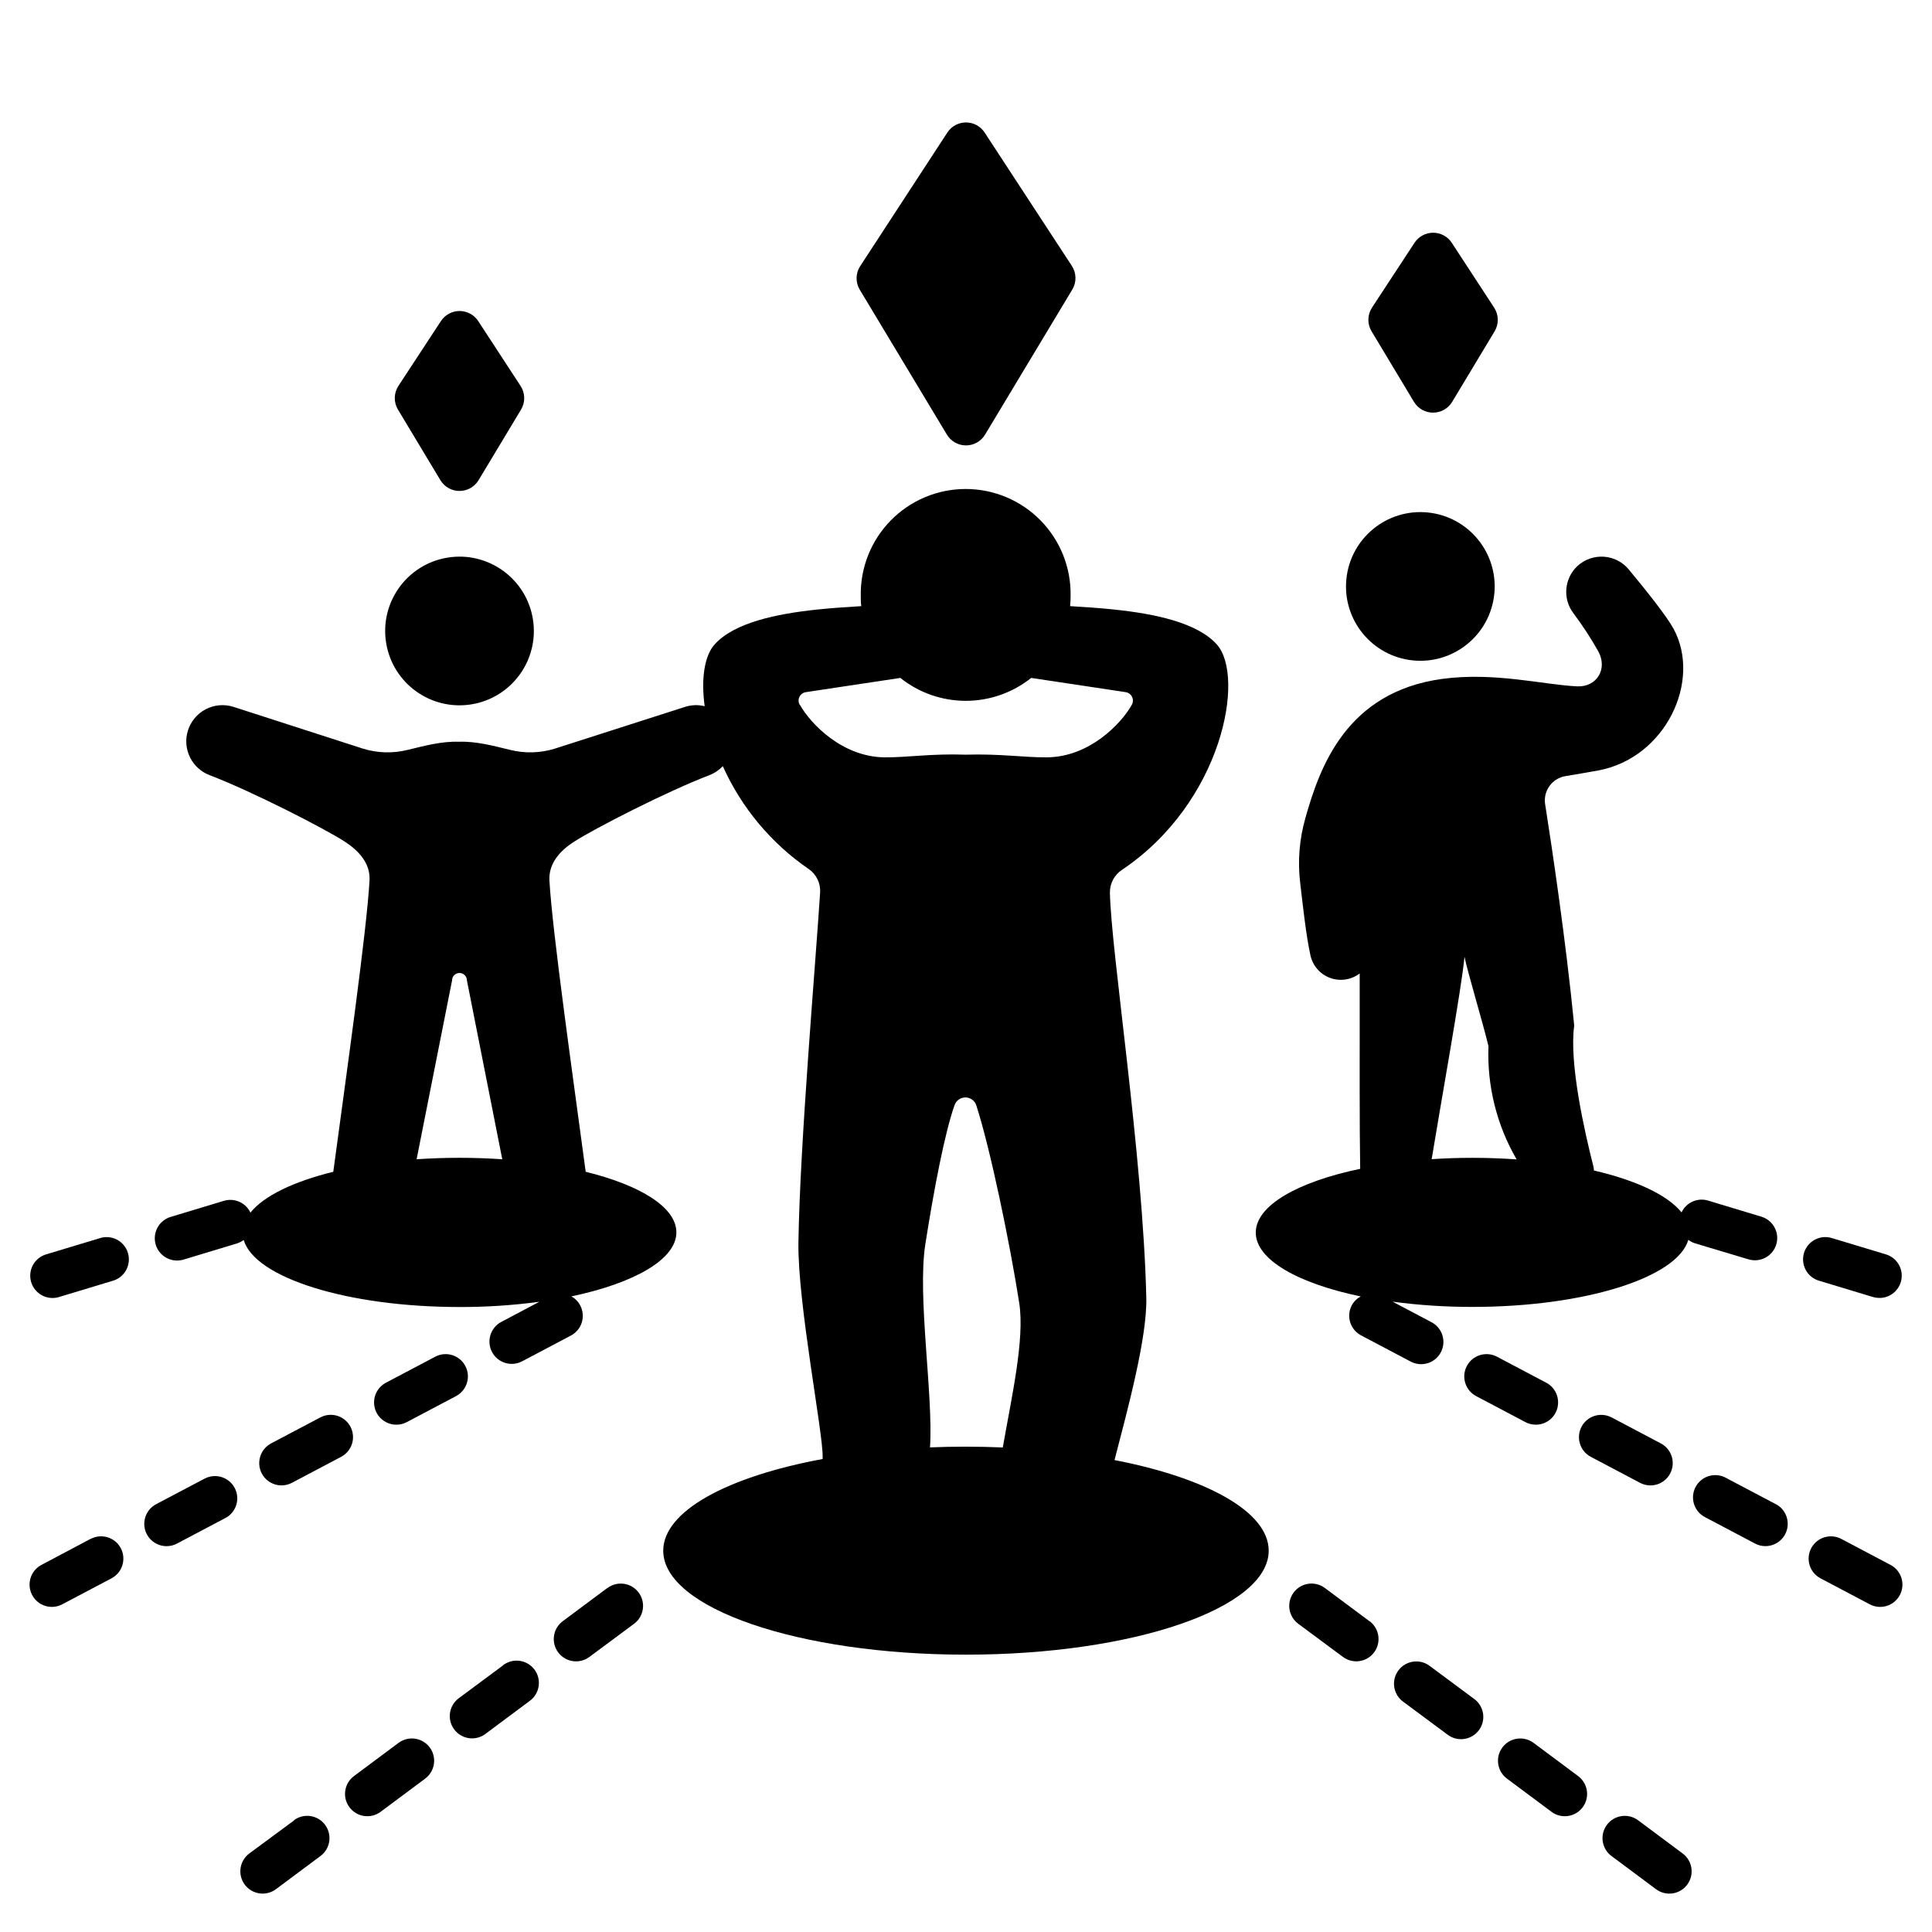
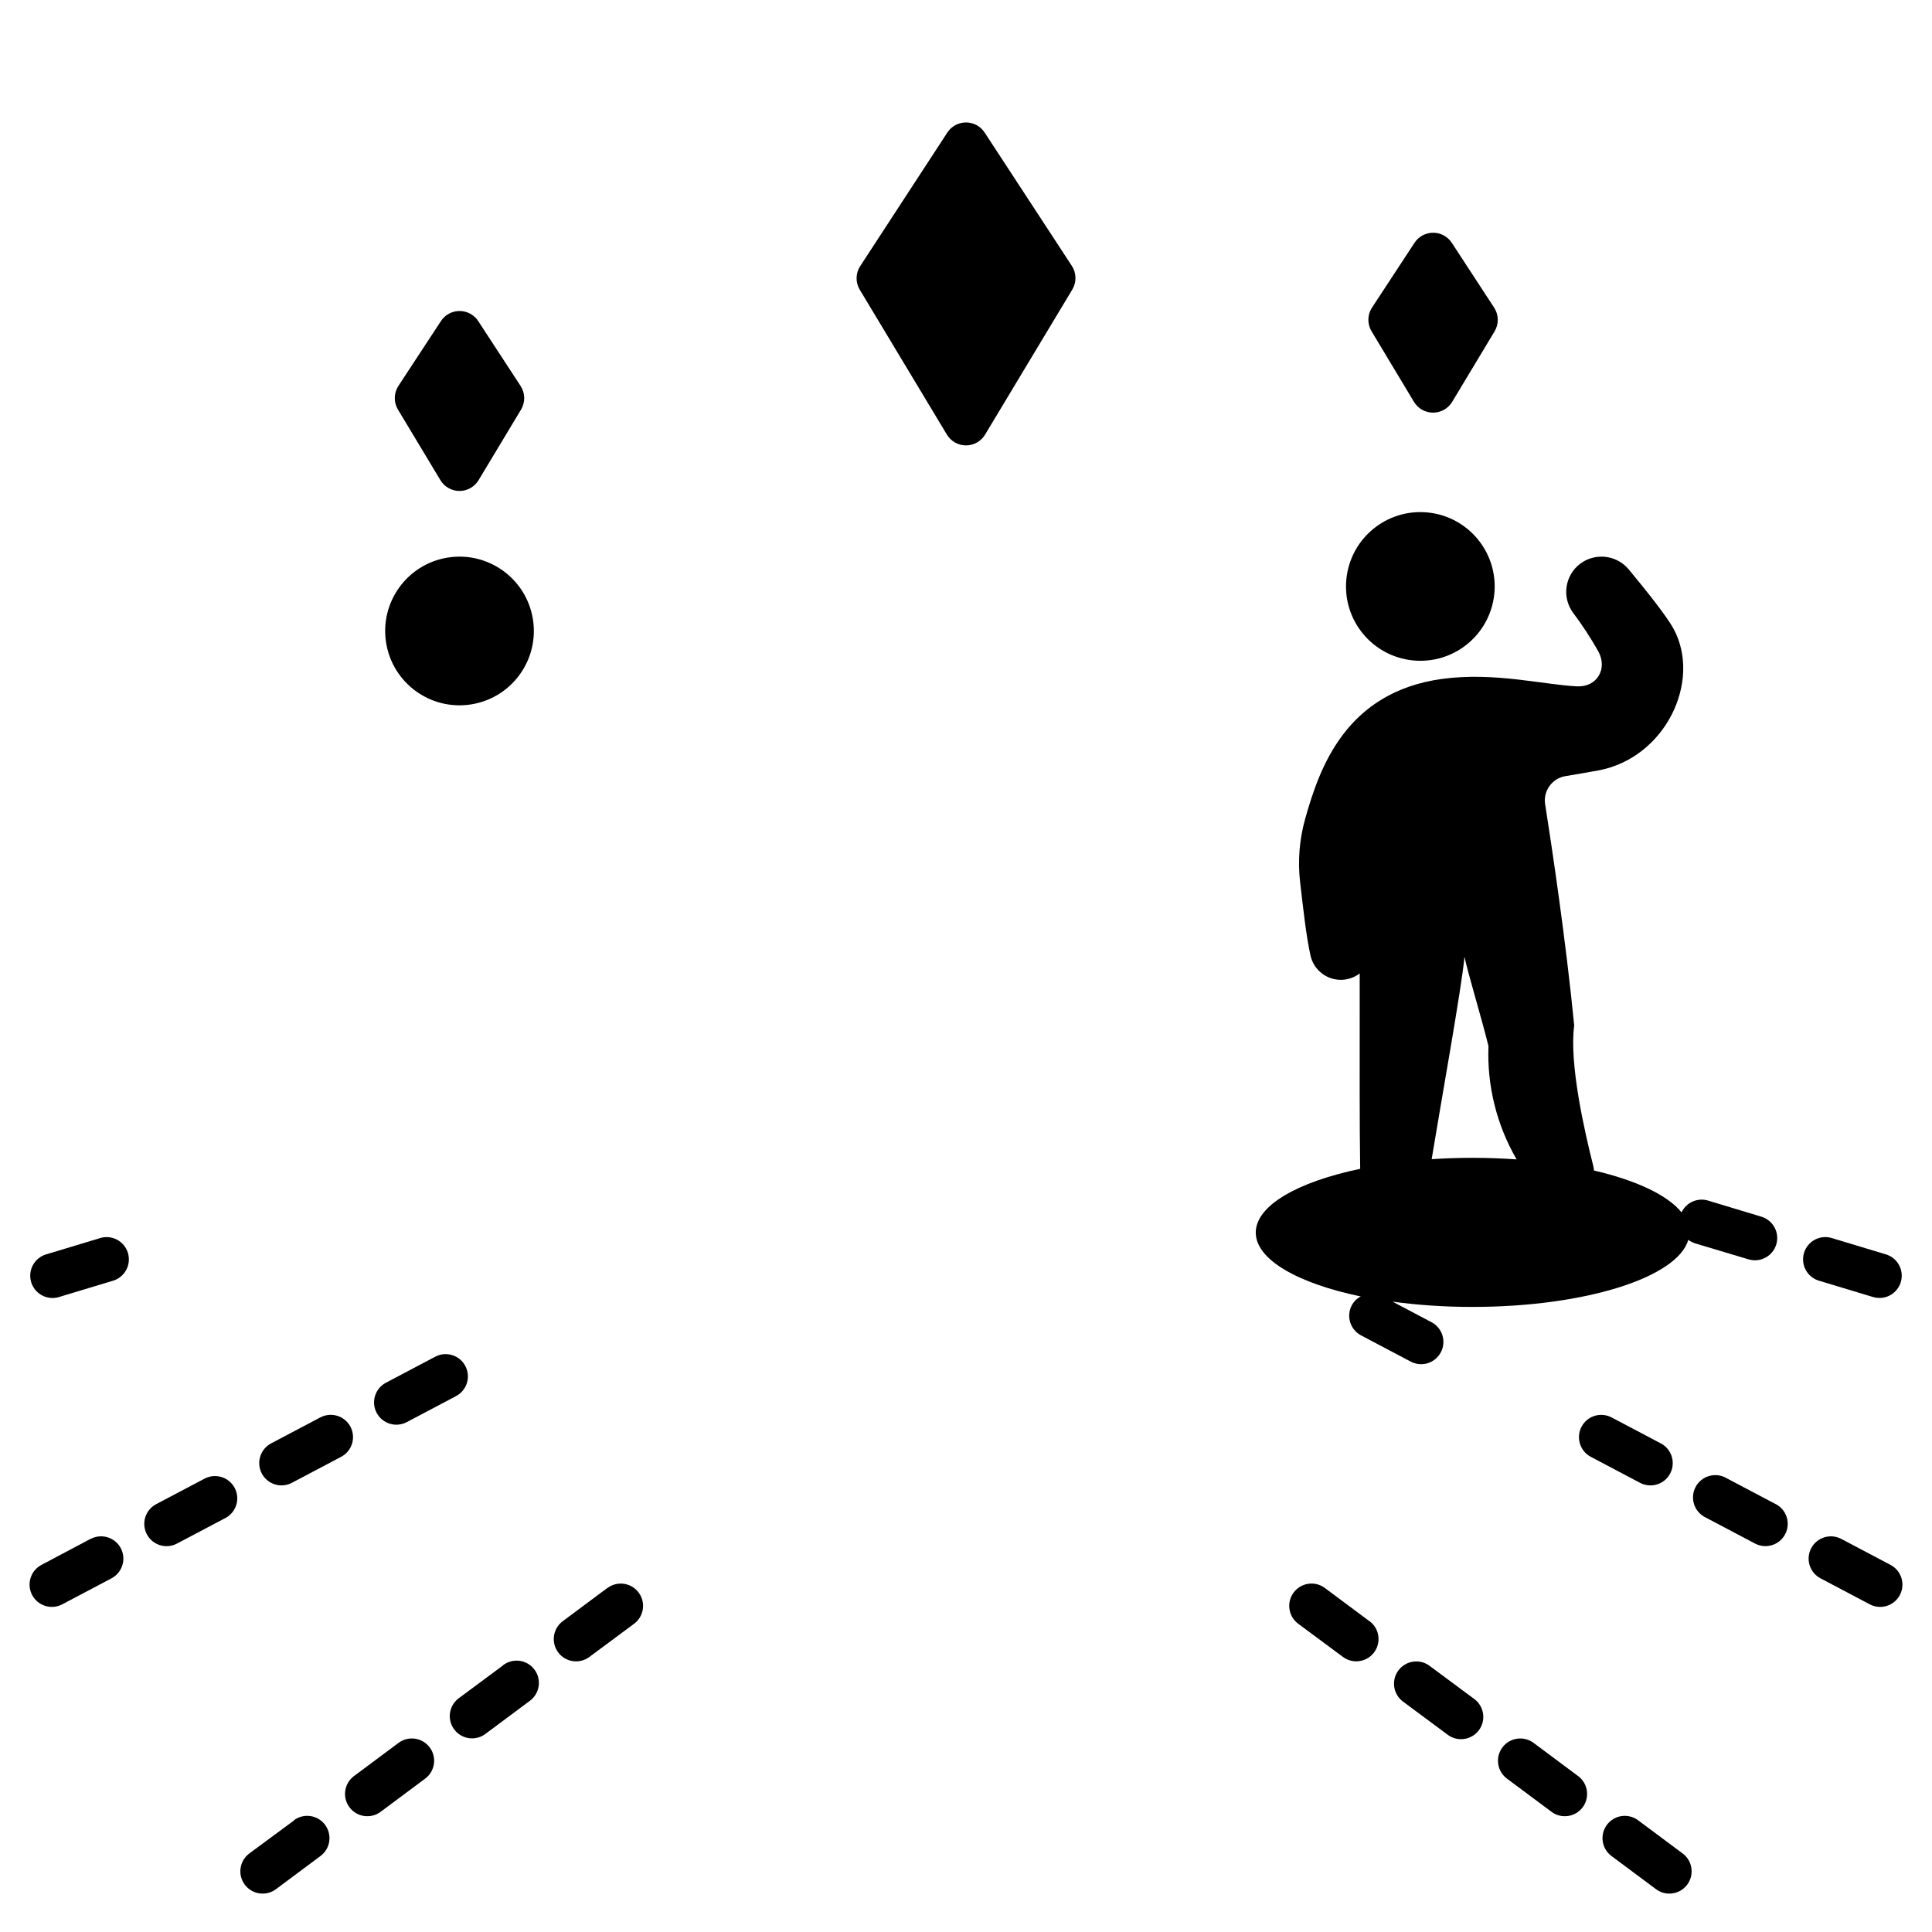
<svg xmlns="http://www.w3.org/2000/svg" fill="#000000" width="800px" height="800px" version="1.1" viewBox="144 144 512 512">
  <g>
-     <path d="m439.36 530.93c3.484-13.43 8.668-32.473 8.422-43.039-0.895-37.914-9.328-91.512-9.645-107.32v-0.004c-0.035-2.43 1.176-4.715 3.211-6.051 26.656-17.918 32.719-51.238 25.121-59.73-5.188-5.797-16.473-8.117-27.07-9.238-4.172-0.441-8.227-0.699-11.809-0.914 0.09-0.895 0.129-1.801 0.129-2.715 0.141-7.465-2.727-14.672-7.957-20-5.231-5.328-12.383-8.332-19.848-8.332-7.465 0-14.617 3.004-19.848 8.332-5.227 5.328-8.094 12.535-7.953 20 0 0.914 0 1.82 0.137 2.715-3.543 0.215-7.606 0.473-11.809 0.914-10.598 1.121-21.883 3.445-27.059 9.238-2.668 2.953-3.641 9.012-2.637 16.363v0.004c-1.715-0.422-3.516-0.363-5.195 0.176l-34.52 11.07c-3.832 1.188-7.918 1.301-11.809 0.336-4.527-1.094-9.023-2.32-13.609-2.164-4.586-0.156-9.082 1.074-13.609 2.164-3.891 0.965-7.977 0.852-11.809-0.336l-34.312-11.07c-2.445-0.781-5.102-0.555-7.375 0.637-2.273 1.191-3.977 3.246-4.727 5.699-1.465 4.816 1.039 9.945 5.738 11.75 11.383 4.34 30.707 14.277 35.895 17.652 3.75 2.441 6.769 5.797 6.516 10.262-0.758 13.52-6.258 52.262-9.605 77.203-10.539 2.598-18.41 6.387-21.953 10.824v0.004c-1.25-2.641-4.238-3.969-7.035-3.129l-14.129 4.269c-2.797 0.852-4.551 3.621-4.125 6.512 0.426 2.891 2.902 5.035 5.824 5.043 0.582 0 1.156-0.082 1.715-0.246l14.129-4.269v-0.004c0.66-0.199 1.281-0.516 1.832-0.934 2.894 9.977 27.395 17.77 57.191 17.77l-0.004 0.004c7.078 0.012 14.152-0.449 21.168-1.391l-10.195 5.391v0.004c-2.805 1.559-3.852 5.074-2.352 7.914 1.496 2.84 4.992 3.961 7.863 2.527l13.047-6.887v-0.004c1.383-0.73 2.422-1.984 2.883-3.481 0.461-1.496 0.309-3.113-0.422-4.5-0.527-1.012-1.344-1.84-2.344-2.391 16.668-3.504 27.828-9.82 27.828-16.965 0-6.621-9.484-12.477-24.031-16.059-3.344-24.945-8.855-63.684-9.613-77.203-0.246-4.469 2.766-7.871 6.523-10.262 5.188-3.375 24.5-13.293 35.887-17.652l0.004-0.004c1.34-0.512 2.547-1.324 3.531-2.371 4.945 11.004 12.824 20.438 22.77 27.266 2.035 1.402 3.184 3.773 3.019 6.238-1.102 17.586-5.383 66.844-5.746 92.82-0.227 15.98 6.602 50.715 6.414 56.746v0.543c-25.152 4.656-42.242 13.777-42.242 24.297 0 15.223 35.918 27.551 80.227 27.551 44.309 0 80.227-12.348 80.227-27.551 0.008-10.301-16.453-19.285-40.855-24.02zm-173.63-80.098c-3.879 0-7.664 0.137-11.324 0.383 2.875-14.477 6.996-35.285 9.398-47.398h-0.004c0-1.086 0.883-1.969 1.969-1.969 1.09 0 1.969 0.883 1.969 1.969 2.422 12.184 6.434 32.609 9.367 47.398-3.668-0.246-7.457-0.383-11.336-0.383zm90.203-120.05c-0.367-0.645-0.398-1.426-0.078-2.094 0.316-0.664 0.945-1.137 1.672-1.254l10.824-1.633 14.25-2.144c4.922 3.93 11.039 6.07 17.34 6.07 6.297 0 12.414-2.141 17.336-6.07l14.25 2.144 10.824 1.633c0.727 0.125 1.348 0.594 1.664 1.258 0.32 0.668 0.293 1.445-0.07 2.09-2.844 5.066-11.258 13.836-22.504 13.922-6.07 0.051-12.281-0.984-21.52-0.707-9.238-0.316-15.449 0.758-21.52 0.707-11.172-0.109-19.586-8.875-22.43-13.941zm34.527 196.8c0.906-13.777-3.394-39.949-1.25-53.758 2.234-14.309 5.137-29.578 7.766-36.98 0.441-1.223 1.613-2.031 2.914-2.012 1.301 0.023 2.445 0.871 2.844 2.113 3.711 11.434 8.965 36.859 11.375 52.387 1.496 9.613-2.066 25.102-4.359 38.258-3.219-0.129-6.477-0.207-9.789-0.207-3.316 0-6.34 0.059-9.457 0.188z" />
    <path d="m522.35 279.81c10.828 1.074 18.734 10.723 17.66 21.547-1.074 10.828-10.719 18.734-21.547 17.66-10.828-1.07-18.734-10.719-17.66-21.543 1.074-10.828 10.719-18.734 21.547-17.664" />
    <path d="m285.22 308.06c1.742 10.738-5.551 20.859-16.289 22.602-10.738 1.742-20.859-5.551-22.602-16.289-1.742-10.738 5.551-20.859 16.289-22.602 10.738-1.742 20.859 5.551 22.602 16.289" />
    <path d="m394.94 259.18c1.066 1.773 2.988 2.856 5.059 2.856s3.988-1.082 5.055-2.856l23.113-38.445h0.004c1.164-1.941 1.117-4.375-0.121-6.269l-23.133-35.375c-1.094-1.648-2.941-2.641-4.918-2.641-1.98 0-3.828 0.992-4.922 2.641l-23.113 35.426c-1.238 1.891-1.285 4.328-0.117 6.266z" />
    <path d="m518.72 250.5c1.066 1.773 2.988 2.856 5.059 2.856 2.07 0 3.988-1.082 5.059-2.856l11.246-18.695c1.164-1.941 1.117-4.375-0.117-6.269l-11.25-17.219c-1.094-1.652-2.941-2.641-4.918-2.641-1.98 0-3.828 0.988-4.922 2.641l-11.285 17.207c-1.238 1.895-1.285 4.332-0.117 6.269z" />
    <path d="m260.71 271.25c1.07 1.773 2.988 2.859 5.059 2.859 2.07 0 3.992-1.086 5.059-2.859l11.246-18.695c1.172-1.941 1.125-4.379-0.117-6.277l-11.246-17.219c-1.094-1.648-2.941-2.641-4.922-2.641-1.977 0-3.824 0.992-4.918 2.641l-11.289 17.211c-1.238 1.895-1.285 4.336-0.117 6.277z" />
    <path d="m249.05 521.56c0.965 0 1.91-0.234 2.758-0.688l13.047-6.887v-0.004c2.883-1.523 3.984-5.098 2.461-7.981-1.523-2.883-5.098-3.984-7.981-2.457l-13.047 6.887c-2.406 1.266-3.637 4.012-2.984 6.648 0.656 2.637 3.031 4.488 5.746 4.481z" />
    <path d="m198.45 535.73-13.059 6.887v0.004c-2.406 1.266-3.637 4.008-2.981 6.648 0.656 2.637 3.027 4.488 5.746 4.481 0.961 0.004 1.91-0.234 2.754-0.691l13.047-6.887h0.004c2.723-1.598 3.711-5.059 2.234-7.852-1.477-2.793-4.891-3.93-7.746-2.578z" />
    <path d="m167.99 551.82-13.012 6.898c-2.883 1.523-3.984 5.098-2.457 7.981 1.523 2.883 5.094 3.984 7.981 2.461l13.047-6.887v-0.004c2.883-1.523 3.984-5.098 2.461-7.981-1.527-2.883-5.098-3.984-7.981-2.457z" />
    <path d="m236.87 522.09c-0.734-1.387-1.984-2.422-3.481-2.883-1.496-0.461-3.117-0.309-4.5 0.422l-13.047 6.887v0.004c-2.883 1.523-3.984 5.094-2.461 7.977 1.523 2.887 5.098 3.984 7.981 2.461l13.047-6.887c1.387-0.73 2.422-1.984 2.883-3.481 0.461-1.496 0.309-3.117-0.422-4.5z" />
    <path d="m221.97 626.4-11.887 8.777c-2.621 1.941-3.168 5.641-1.227 8.262 1.945 2.617 5.644 3.168 8.262 1.223l11.809-8.797c2.621-1.941 3.168-5.641 1.227-8.262-1.945-2.617-5.644-3.168-8.262-1.223z" />
    <path d="m277.29 585.36-11.855 8.797c-2.5 1.98-2.977 5.586-1.074 8.148 1.898 2.559 5.488 3.148 8.109 1.328l11.809-8.797c1.309-0.914 2.195-2.316 2.457-3.894 0.258-1.578-0.137-3.191-1.09-4.473-0.949-1.285-2.383-2.125-3.965-2.336-1.586-0.207-3.188 0.234-4.441 1.227z" />
    <path d="m249.63 605.87-11.809 8.797c-2.617 1.945-3.168 5.641-1.223 8.262 1.941 2.617 5.641 3.168 8.258 1.227l11.809-8.797v-0.004c2.621-1.941 3.168-5.641 1.227-8.258-1.945-2.621-5.641-3.168-8.262-1.227z" />
    <path d="m304.95 564.83-11.809 8.797c-2.621 1.945-3.168 5.641-1.227 8.262 1.945 2.621 5.641 3.168 8.262 1.227l11.855-8.797c2.621-1.949 3.168-5.648 1.223-8.266-1.945-2.621-5.648-3.168-8.266-1.223z" />
    <path d="m534.56 594.15-11.855-8.797h-0.004c-2.617-1.82-6.207-1.23-8.109 1.328s-1.426 6.168 1.074 8.148l11.855 8.797c1.254 0.992 2.856 1.434 4.441 1.223 1.582-0.207 3.016-1.051 3.965-2.332 0.953-1.281 1.348-2.898 1.09-4.473-0.262-1.578-1.148-2.984-2.457-3.894z" />
    <path d="m589.91 635.18-11.809-8.797c-2.617-1.945-6.316-1.395-8.258 1.223-1.945 2.621-1.395 6.32 1.223 8.262l11.809 8.797c2.621 1.945 6.316 1.395 8.262-1.223 1.941-2.621 1.395-6.32-1.227-8.262z" />
    <path d="m562.21 614.67-11.809-8.797c-2.617-1.941-6.316-1.395-8.258 1.227-1.945 2.617-1.395 6.316 1.223 8.258l11.809 8.797v0.004c2.621 1.941 6.316 1.391 8.262-1.227 0.934-1.258 1.328-2.836 1.098-4.383-0.23-1.551-1.066-2.945-2.324-3.879z" />
    <path d="m506.9 573.62-11.809-8.797c-1.258-0.934-2.836-1.328-4.387-1.102-1.551 0.23-2.945 1.066-3.879 2.324-1.945 2.617-1.402 6.316 1.219 8.266l11.855 8.797h0.004c1.016 0.75 2.246 1.16 3.512 1.16 2.547 0.004 4.812-1.629 5.609-4.051 0.801-2.418-0.039-5.078-2.086-6.598z" />
    <path d="m581.39 537.65c2.711-0.004 5.07-1.852 5.727-4.481 0.652-2.633-0.566-5.371-2.961-6.641l-13.047-6.887h-0.004c-2.883-1.527-6.453-0.426-7.981 2.457-1.523 2.887-0.422 6.457 2.461 7.981l13.047 6.887v0.004c0.852 0.445 1.797 0.68 2.758 0.68z" />
    <path d="m614.61 542.62-13.059-6.887v-0.004c-1.391-0.812-3.051-1.023-4.602-0.582-1.547 0.441-2.852 1.496-3.602 2.918-0.754 1.426-0.891 3.098-0.383 4.625 0.508 1.527 1.621 2.781 3.078 3.473l13.047 6.887c0.848 0.453 1.793 0.691 2.754 0.688 2.719 0.008 5.09-1.84 5.746-4.481 0.656-2.637-0.574-5.383-2.981-6.648z" />
    <path d="m502.24 489.91c-0.734 1.387-0.887 3.004-0.426 4.5s1.5 2.75 2.883 3.481l13.047 6.887h0.004c1.387 0.773 3.027 0.953 4.551 0.5 1.52-0.453 2.797-1.5 3.539-2.902 0.738-1.406 0.883-3.047 0.398-4.562-0.484-1.512-1.559-2.762-2.981-3.473l-10.195-5.383c7.019 0.938 14.09 1.402 21.168 1.387 29.797 0 54.297-7.793 57.191-17.77 0.551 0.414 1.168 0.73 1.828 0.934l14.133 4.231c0.555 0.164 1.129 0.246 1.711 0.246 2.922-0.008 5.398-2.152 5.824-5.043 0.426-2.891-1.328-5.656-4.121-6.508l-14.129-4.269-0.004-0.004c-2.797-0.84-5.785 0.492-7.035 3.133-3.68-4.586-12.035-8.5-23.203-11.098v-0.004c-0.035-0.445-0.109-0.887-0.215-1.32-2.254-8.855-6.414-27.117-5.027-37.078-2.184-22.406-5.902-47.23-7.703-58.676l-0.004 0.004c-0.551-3.535 1.848-6.852 5.375-7.441 2.902-0.48 6.231-1.055 8.707-1.504 17.832-3.316 27.445-23.695 19.957-37.539-1.801-3.336-7.371-10.301-11.887-15.742v-0.004c-1.648-1.977-4.031-3.191-6.598-3.359-2.566-0.172-5.094 0.719-6.984 2.465-3.527 3.289-3.981 8.715-1.051 12.547 2.414 3.215 4.613 6.586 6.582 10.094 2.519 4.606-0.363 9.484-5.609 9.25-8.945-0.414-21.883-3.856-35.828-1.969-25.418 3.512-32.414 23.438-36.223 36.949h0.004c-1.578 5.551-2.039 11.355-1.359 17.082 0.738 6.289 1.555 13.934 2.715 19.199 0.586 2.731 2.516 4.981 5.125 5.973 2.609 0.992 5.543 0.598 7.797-1.051l0.137-0.098v10.547c0 11.582-0.059 30.012 0.129 41.23-16.59 3.465-27.672 9.73-27.672 16.895s11.148 13.461 27.828 16.926c-1.008 0.527-1.836 1.344-2.379 2.34zm29.863-92.359c0.984 4.633 4.684 16.797 6.356 23.676-0.406 10.512 2.18 20.926 7.461 30.023-3.769-0.266-7.684-0.414-11.691-0.414-3.699 0-7.32 0.129-10.824 0.355 2.273-13.953 8-45.688 8.699-53.641z" />
    <path d="m645.02 558.72-13.047-6.887c-2.883-1.527-6.457-0.426-7.981 2.457-1.527 2.883-0.426 6.457 2.457 7.981l13.047 6.887 0.004 0.004c2.883 1.523 6.453 0.422 7.981-2.461 1.523-2.883 0.422-6.457-2.461-7.981z" />
-     <path d="m540.71 503.54c-2.883-1.523-6.457-0.422-7.981 2.461-1.523 2.883-0.422 6.457 2.461 7.981l13.047 6.887c0.848 0.453 1.793 0.691 2.754 0.688 2.719 0.008 5.094-1.84 5.746-4.481 0.656-2.637-0.574-5.383-2.981-6.648z" />
    <path d="m626.22 483.45 14.129 4.269c0.551 0.164 1.125 0.25 1.703 0.254 2.934 0.016 5.434-2.133 5.863-5.039 0.434-2.902-1.34-5.684-4.152-6.519l-14.129-4.262c-1.516-0.516-3.176-0.395-4.602 0.336-1.422 0.734-2.488 2.012-2.953 3.543-0.461 1.535-0.281 3.188 0.496 4.586 0.781 1.398 2.094 2.422 3.644 2.832z" />
    <path d="m170.36 472.16-14.133 4.262c-2.812 0.836-4.582 3.613-4.152 6.516 0.426 2.902 2.922 5.051 5.856 5.043 0.578 0 1.148-0.086 1.703-0.254l14.129-4.269c1.547-0.41 2.863-1.434 3.644-2.832 0.777-1.398 0.957-3.051 0.492-4.586-0.461-1.531-1.527-2.809-2.949-3.543-1.426-0.73-3.086-0.852-4.602-0.336z" />
  </g>
</svg>